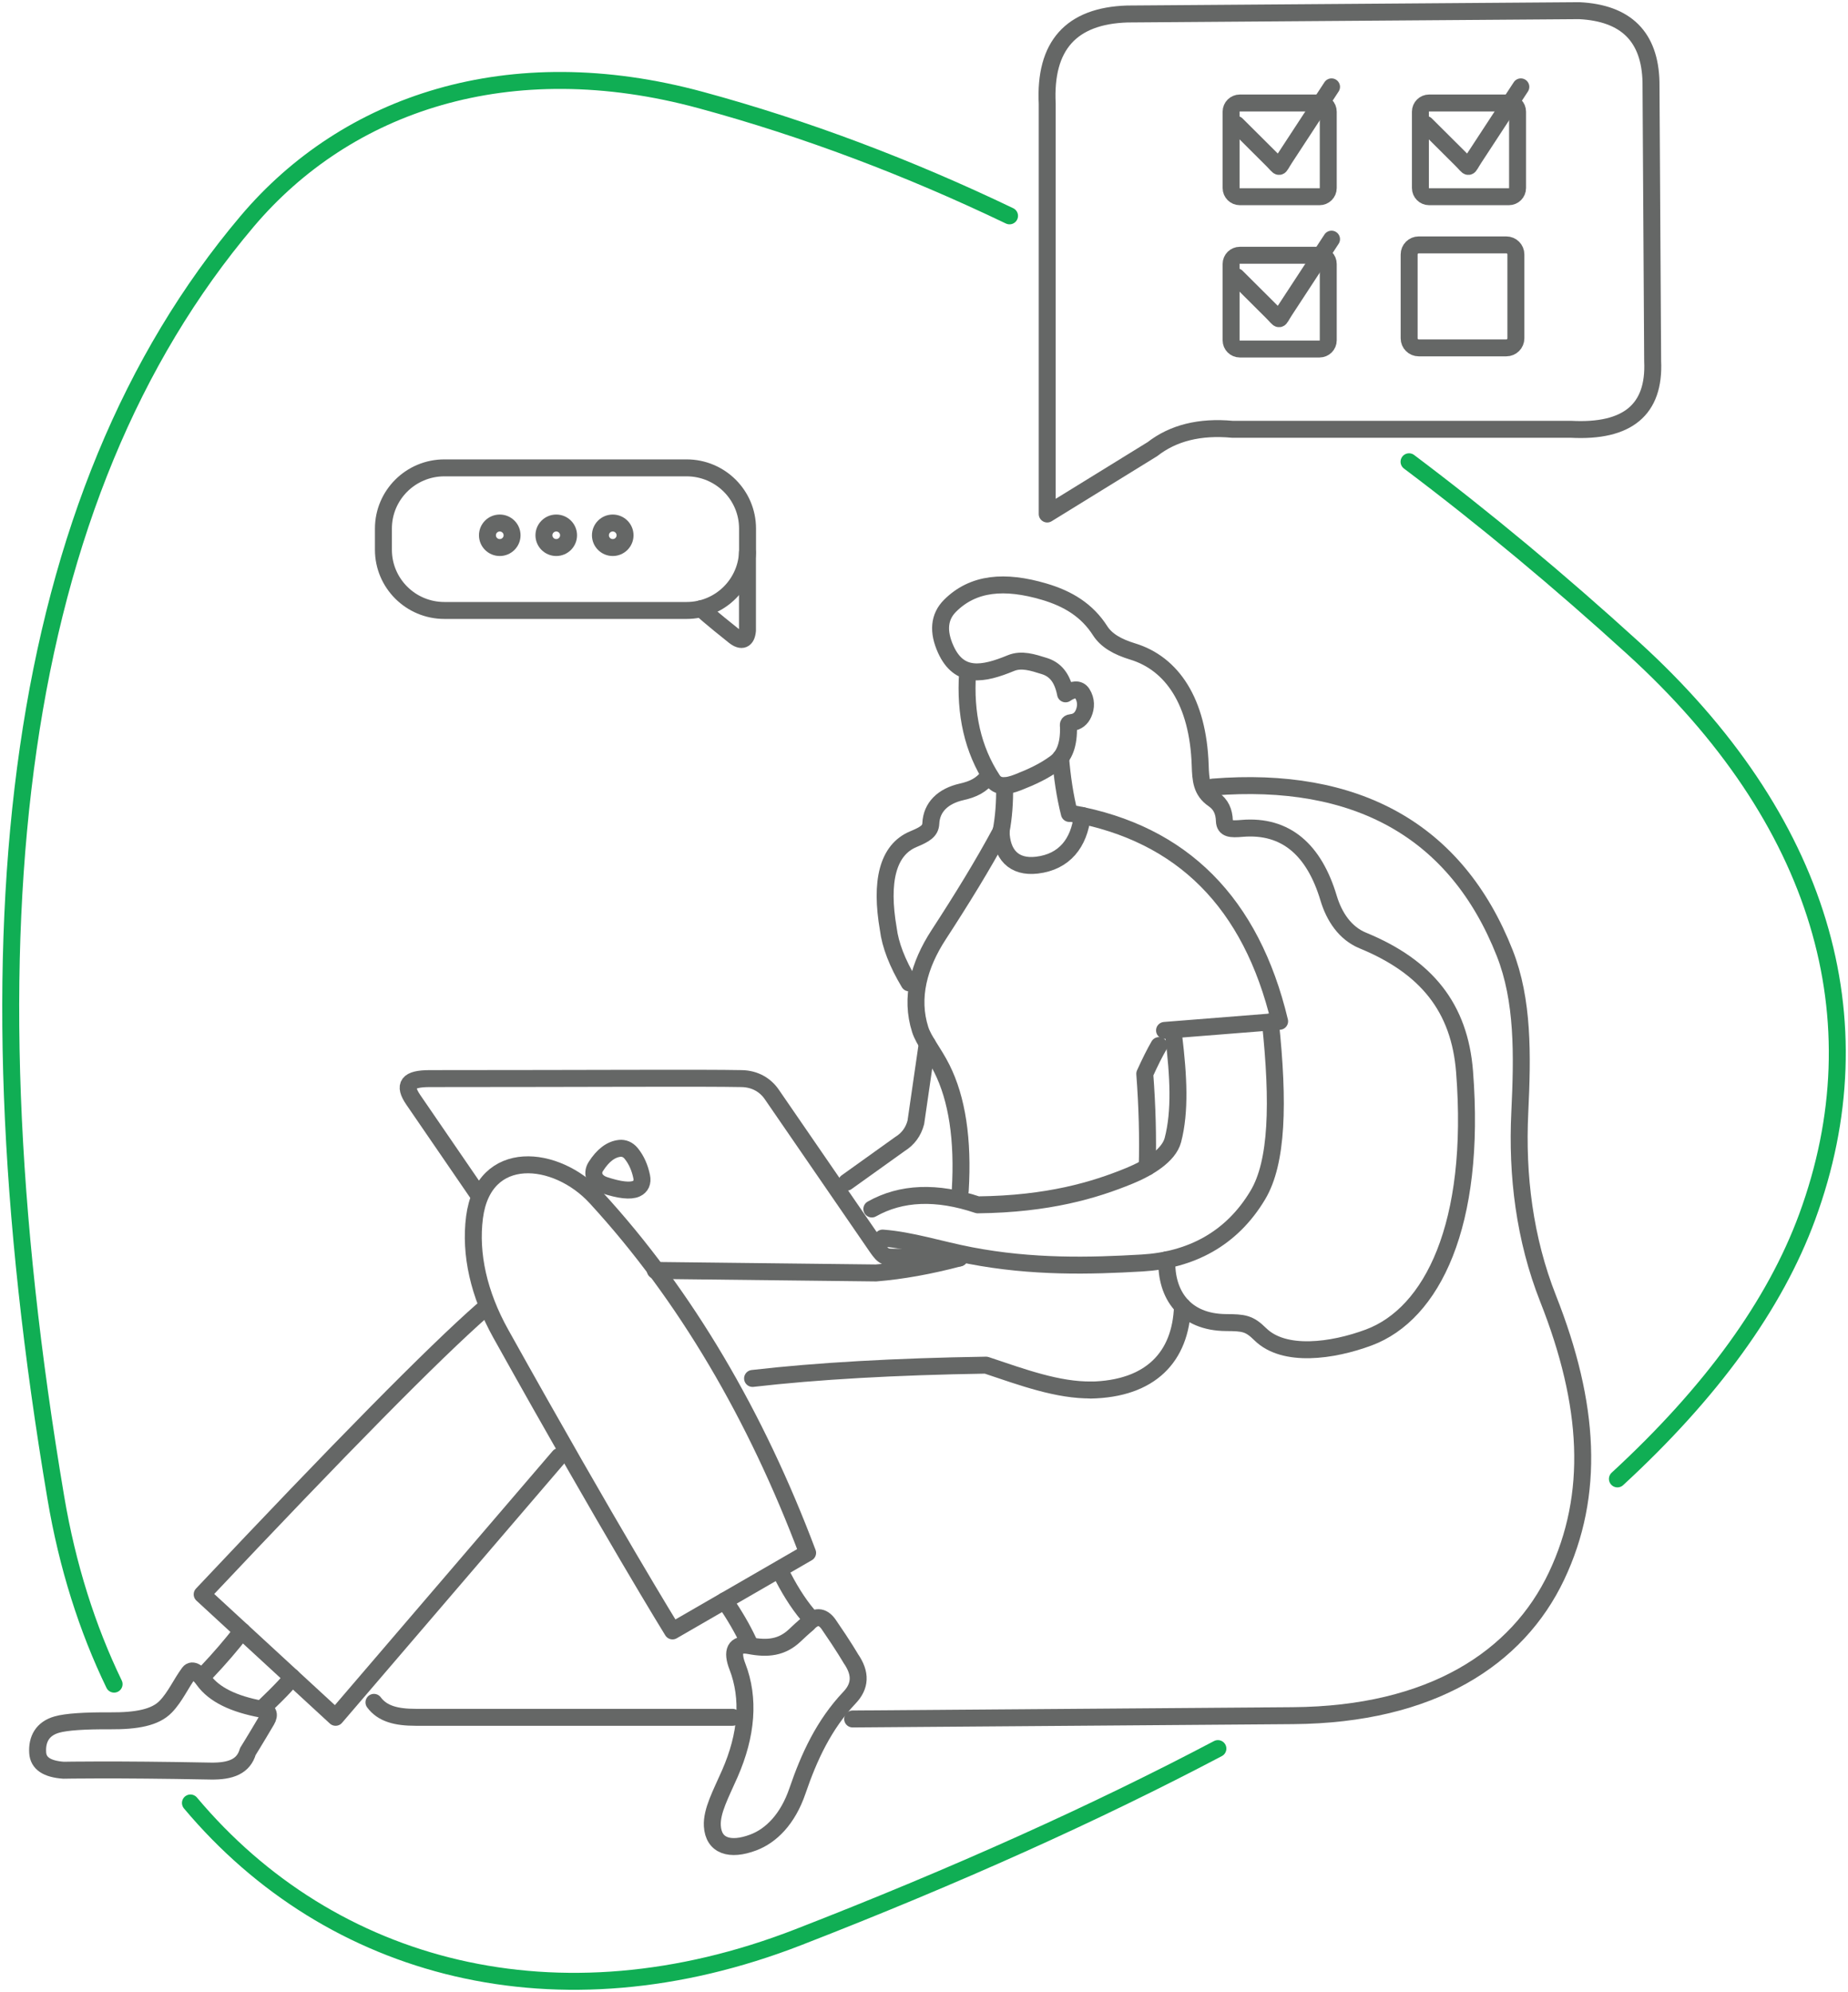
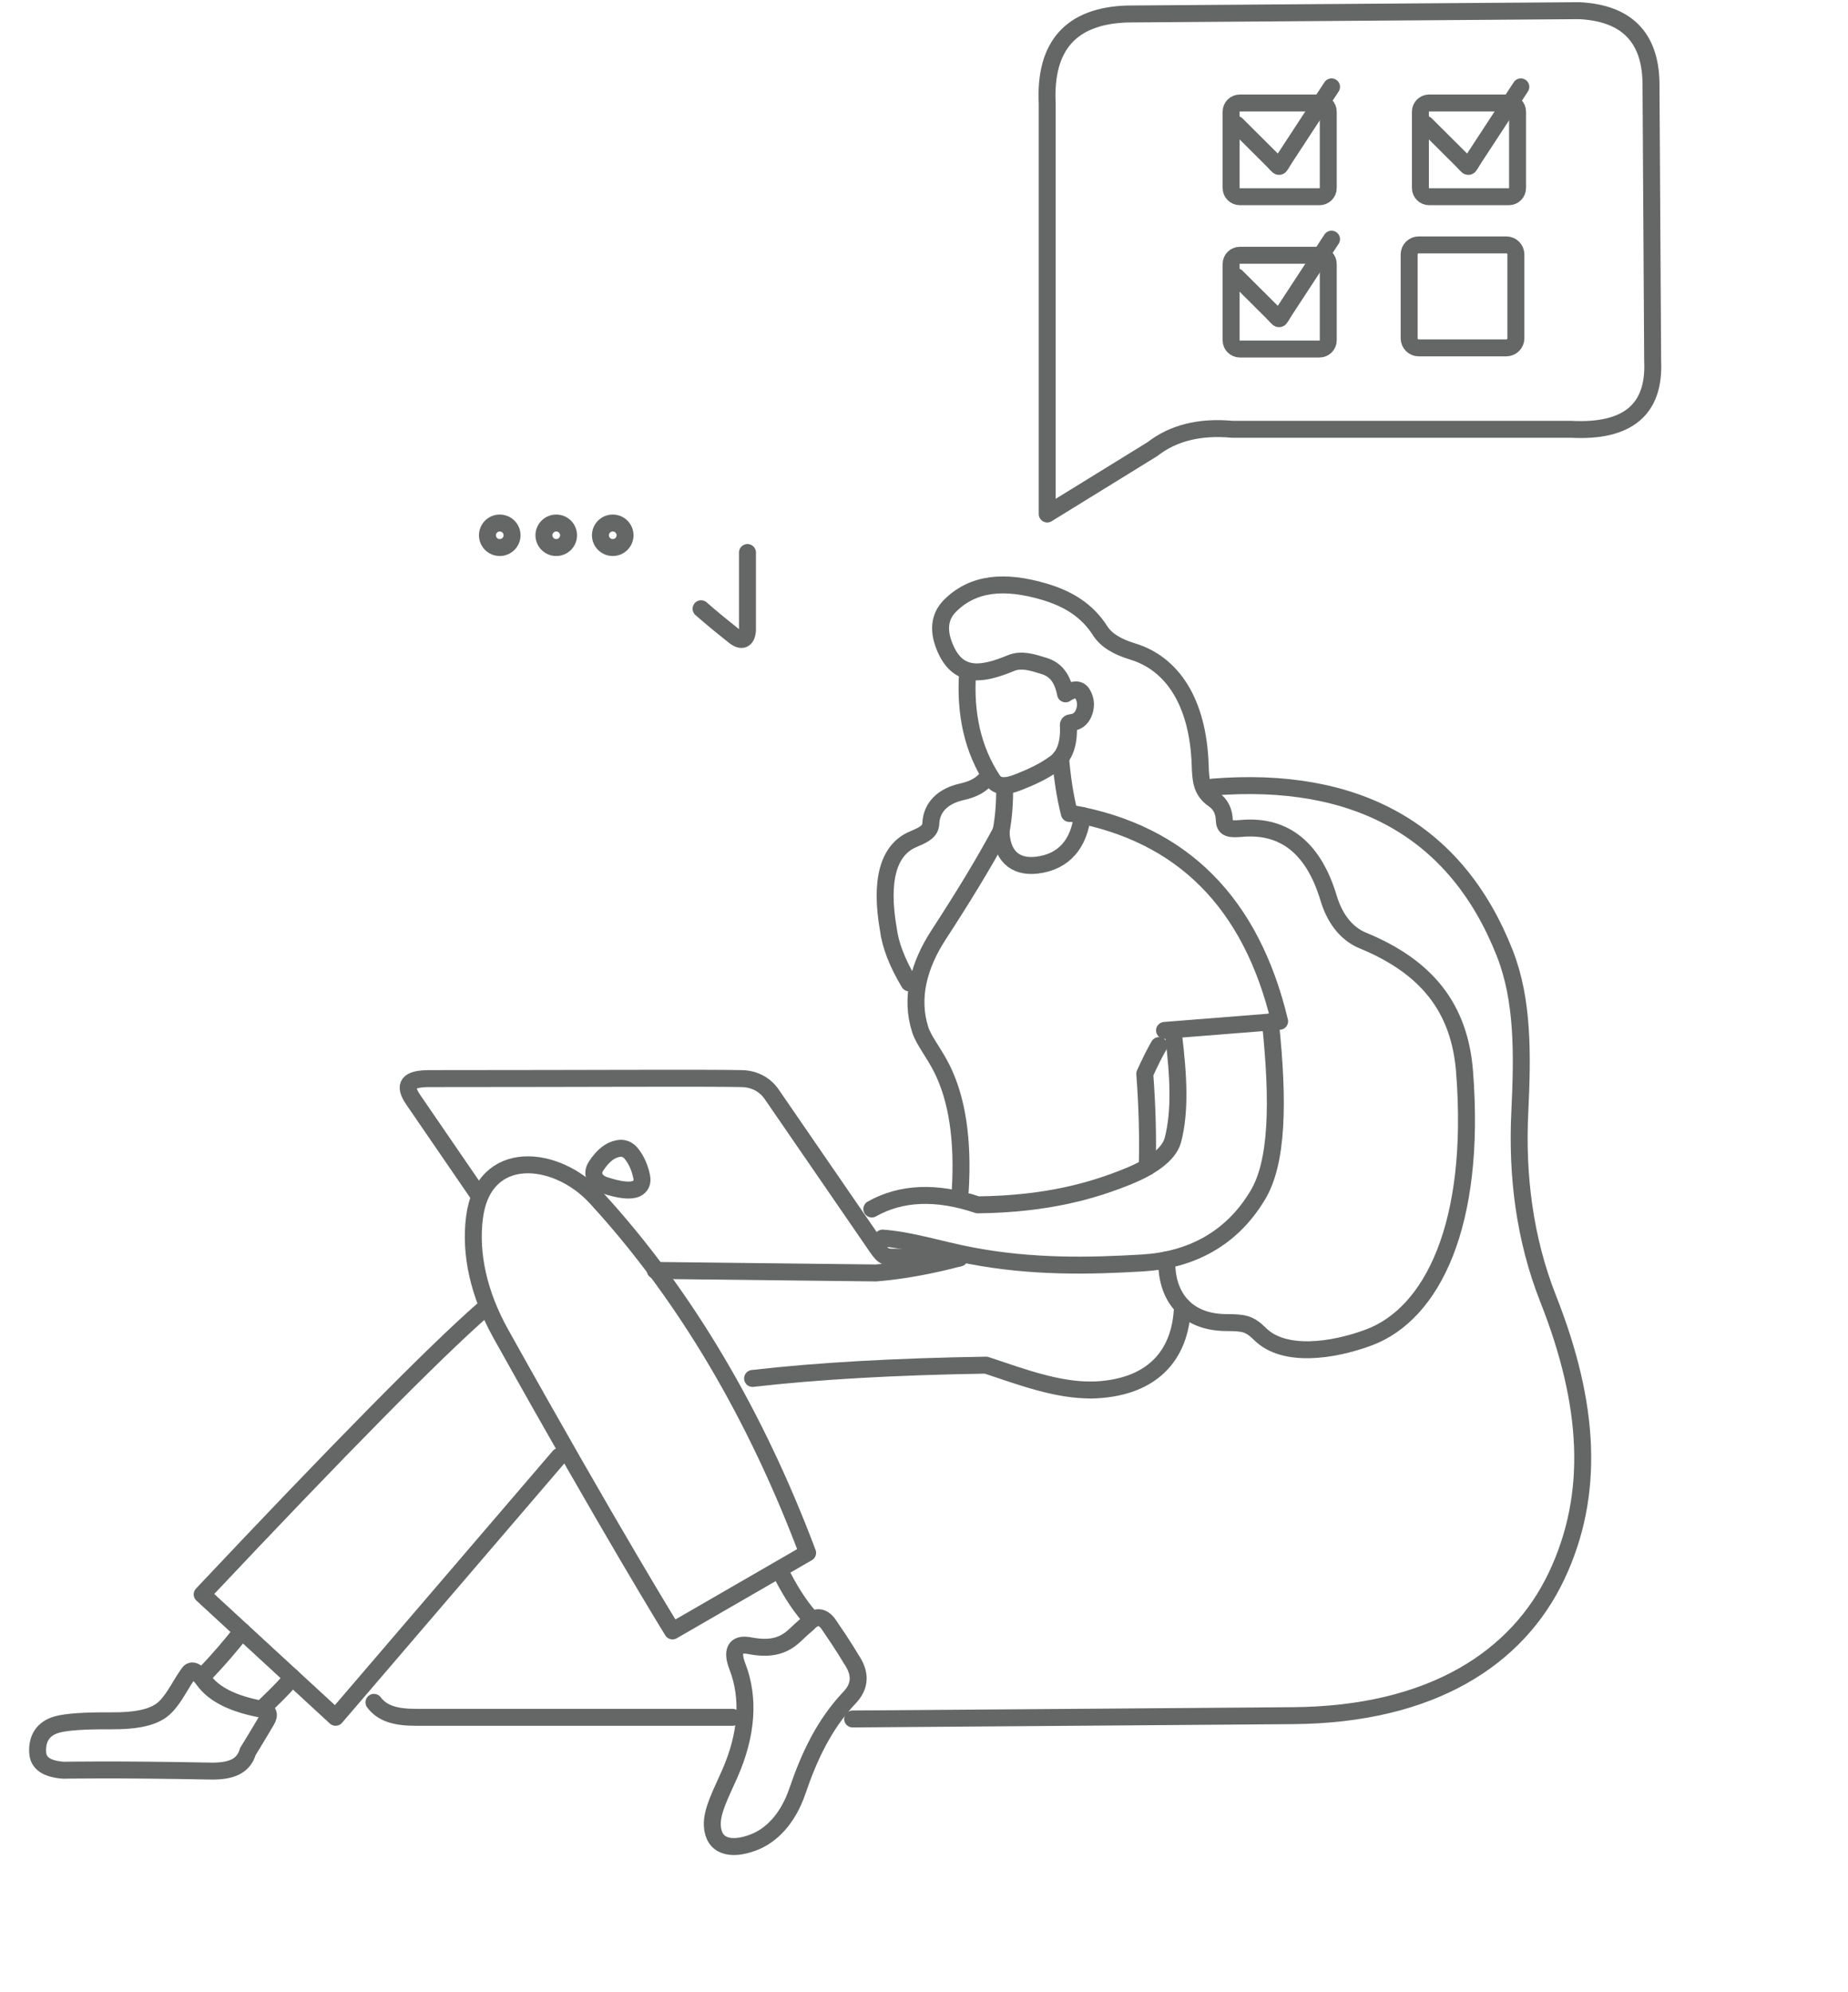
<svg xmlns="http://www.w3.org/2000/svg" width="218" height="235" viewBox="0 0 218 235" fill="none">
-   <path d="M80.992 55.196H52.421C48.45 55.196 45.23 58.403 45.23 62.359V64.856C45.23 68.812 48.45 72.019 52.421 72.019H80.992C84.964 72.019 88.184 68.812 88.184 64.856V62.359C88.184 58.403 84.964 55.196 80.992 55.196Z" stroke="#656766" stroke-width="2" stroke-miterlimit="22.926" stroke-linecap="round" stroke-linejoin="round" />
  <path d="M88.175 65.183V74.386C88.077 75.489 87.508 75.766 86.599 75.044C83.957 72.945 82.703 71.815 82.703 71.815" stroke="#656766" stroke-width="2" stroke-miterlimit="22.926" stroke-linecap="round" stroke-linejoin="round" />
  <path d="M58.954 64.595C59.756 64.595 60.406 63.948 60.406 63.149C60.406 62.35 59.756 61.703 58.954 61.703C58.152 61.703 57.502 62.35 57.502 63.149C57.502 63.948 58.152 64.595 58.954 64.595Z" stroke="#656766" stroke-width="2" stroke-miterlimit="22.926" stroke-linecap="round" stroke-linejoin="round" />
  <path d="M65.618 64.595C66.42 64.595 67.07 63.948 67.07 63.149C67.07 62.35 66.42 61.703 65.618 61.703C64.816 61.703 64.165 62.35 64.165 63.149C64.165 63.948 64.816 64.595 65.618 64.595Z" stroke="#656766" stroke-width="2" stroke-miterlimit="22.926" stroke-linecap="round" stroke-linejoin="round" />
  <path d="M72.282 64.595C73.084 64.595 73.734 63.948 73.734 63.149C73.734 62.35 73.084 61.703 72.282 61.703C71.48 61.703 70.83 62.35 70.83 63.149C70.83 63.948 71.48 64.595 72.282 64.595Z" stroke="#656766" stroke-width="2" stroke-miterlimit="22.926" stroke-linecap="round" stroke-linejoin="round" />
  <path d="M143.08 92.855C159.943 91.51 171.783 97.897 177.511 112.453C179.696 118.006 179.613 124.387 179.282 131.265C178.925 138.66 179.842 146.161 182.626 153.214C187.556 165.697 188.181 176.309 183.611 185.942C179.025 195.604 168.905 202.279 152.524 202.403L100.582 202.794" stroke="#656766" stroke-width="2" stroke-miterlimit="22.926" stroke-linecap="round" stroke-linejoin="round" />
  <path d="M86.416 202.598H49.033C46.748 202.598 45.114 202.183 44.114 200.834" stroke="#656766" stroke-width="2" stroke-miterlimit="22.926" stroke-linecap="round" stroke-linejoin="round" />
  <path d="M56.904 154.585C51.187 159.602 40.169 170.773 23.849 188.096C34.343 197.763 39.589 202.598 39.589 202.598C57.166 182.087 65.954 171.831 65.954 171.831" stroke="#656766" stroke-width="2" stroke-miterlimit="22.926" stroke-linecap="round" stroke-linejoin="round" />
  <path d="M88.777 162.62C96.37 161.744 105.552 161.222 116.322 161.052C120.626 162.491 124.784 164.036 128.792 163.979" stroke="#656766" stroke-width="2" stroke-miterlimit="22.926" stroke-linecap="round" stroke-linejoin="round" />
  <path fill-rule="evenodd" clip-rule="evenodd" d="M70.283 141.259C65.625 136.195 57.048 135.334 55.977 143.612C55.417 147.947 56.483 152.69 59.068 157.33C72.218 180.919 79.333 192.407 79.333 192.407C89.958 186.266 95.27 183.197 95.27 183.197C89.227 167.136 80.915 152.821 70.283 141.259V141.259Z" stroke="#656766" stroke-width="2" stroke-miterlimit="22.926" stroke-linecap="round" stroke-linejoin="round" />
  <path d="M126.554 95.99C139.472 98.335 147.604 106.501 150.951 120.486C141.901 121.204 137.375 121.563 137.375 121.563" stroke="#656766" stroke-width="2" stroke-miterlimit="22.926" stroke-linecap="round" stroke-linejoin="round" />
  <path d="M118.094 98.048C115.961 102.024 113.459 106.08 110.717 110.295C108.404 113.851 107.35 117.702 108.552 121.465C108.973 122.781 110.153 124.159 111.11 126.071C112.893 129.63 113.642 134.417 113.274 140.474" stroke="#656766" stroke-width="2" stroke-miterlimit="22.926" stroke-linecap="round" stroke-linejoin="round" />
  <path d="M149.861 120.572C150.875 130.16 150.682 137.119 148.393 140.965C145.275 146.206 140.429 148.665 134.719 149C128.604 149.358 121.782 149.531 114.454 148.119C110.845 147.424 107.509 146.317 104.124 146.061" stroke="#656766" stroke-width="2" stroke-miterlimit="22.926" stroke-linecap="round" stroke-linejoin="round" />
  <path d="M138.458 122.249C139.024 126.957 139.251 131.098 138.36 134.498C137.872 136.358 135.378 137.835 133.245 138.711C129.118 140.407 123.668 142.047 115.34 142.14C110.489 140.51 106.324 140.673 102.846 142.629" stroke="#656766" stroke-width="2" stroke-miterlimit="22.926" stroke-linecap="round" stroke-linejoin="round" />
  <path d="M127.673 96.21C127.309 99.449 125.57 101.681 122.323 102.064C119.567 102.39 118.139 100.77 118.093 98.046" stroke="#656766" stroke-width="2" stroke-miterlimit="22.926" stroke-linecap="round" stroke-linejoin="round" />
  <path d="M77.302 149.878C94.659 150.077 103.337 150.175 103.337 150.175C106.38 149.928 109.66 149.34 113.174 148.411" stroke="#656766" stroke-width="2" stroke-miterlimit="22.926" stroke-linecap="round" stroke-linejoin="round" />
  <path d="M56.51 141.063L48.762 129.762C47.549 127.993 48.098 127.247 50.681 127.247C70.467 127.244 82.787 127.154 87.499 127.247C89.054 127.278 90.277 127.998 91.041 129.109L103.436 147.138C104.287 148.377 104.498 148.313 105.748 148.313C110.191 148.313 113.174 148.411 113.174 148.411" stroke="#656766" stroke-width="2" stroke-miterlimit="22.926" stroke-linecap="round" stroke-linejoin="round" />
  <path d="M116.62 91.562C115.763 92.628 114.868 93.094 113.445 93.417C111.22 93.922 109.894 95.234 109.804 97.141C109.763 98.039 109.13 98.42 107.738 99.003C104.703 100.27 103.824 104.02 104.788 109.586C105.026 111.494 105.847 113.617 107.247 115.955" stroke="#656766" stroke-width="2" stroke-miterlimit="22.926" stroke-linecap="round" stroke-linejoin="round" />
  <path d="M137.647 148.619C137.513 152.754 139.774 155.997 144.632 156.029C146.727 156.043 147.362 156.113 148.666 157.402C151.487 160.186 157.213 159.369 161.455 157.793C168.948 155.012 174.174 144.486 172.768 126.438C172.178 118.872 168.281 114.05 160.765 110.956C158.659 110.091 157.38 108.122 156.731 105.96C155.041 100.313 151.725 97.282 146.501 97.728C145.187 97.842 144.47 97.807 144.435 96.847C144.397 95.749 144.042 94.908 143.156 94.3C141.712 93.307 141.638 92.003 141.581 90.282C141.334 82.772 138.253 78.27 133.614 76.858C131.83 76.315 130.516 75.566 129.776 74.409C128.242 72.009 126.017 70.64 123.185 69.803C118.525 68.427 114.804 68.735 112.069 71.469C110.758 72.78 110.622 74.524 111.57 76.612C113.162 80.113 115.964 79.586 119.253 78.23C120.502 77.717 121.8 78.139 123.189 78.574C124.436 78.964 125.313 79.886 125.698 81.856C126.538 81.283 127.281 81.202 127.666 81.808C128.166 82.597 128.138 83.449 127.814 84.184C127.559 84.763 127.091 85.167 126.436 85.237C126.101 85.273 125.97 85.376 126.043 85.727C126.1 87.807 125.574 89.203 124.518 89.988C123.19 90.976 121.695 91.663 120.091 92.292C118.696 92.838 117.675 92.888 117.091 91.998C114.737 88.416 113.819 84.177 114.14 79.407" stroke="#656766" stroke-width="2" stroke-miterlimit="22.926" stroke-linecap="round" stroke-linejoin="round" />
  <path d="M91.973 185.236C93.023 187.383 94.125 189.14 95.282 190.511" stroke="#656766" stroke-width="2" stroke-miterlimit="22.926" stroke-linecap="round" stroke-linejoin="round" />
  <path fill-rule="evenodd" clip-rule="evenodd" d="M86.985 196.595C86.304 194.839 86.664 193.811 88.411 194.145C90.543 194.553 92.233 194.384 93.773 192.921C94.763 191.979 95.297 191.548 95.297 191.548C96.132 190.602 97.024 190.581 97.757 191.646C99.569 194.274 100.364 195.664 100.364 195.664C101.601 197.442 101.494 198.921 100.216 200.269C97.191 203.466 95.44 207.271 94.068 211.292C92.928 214.629 90.958 216.577 88.853 217.367C86.104 218.4 84.165 217.774 84.032 215.407C83.934 213.647 85.043 211.642 86.099 209.234C88.097 204.673 88.449 200.367 86.985 196.593V196.595Z" stroke="#656766" stroke-width="2" stroke-miterlimit="22.926" stroke-linecap="round" stroke-linejoin="round" />
-   <path d="M88.263 193.606C87.572 192.132 86.647 190.547 85.492 188.848" stroke="#656766" stroke-width="2" stroke-miterlimit="22.926" stroke-linecap="round" stroke-linejoin="round" />
  <path d="M28.545 192.423C27.277 194.063 25.884 195.683 24.368 197.28" stroke="#656766" stroke-width="2" stroke-miterlimit="22.926" stroke-linecap="round" stroke-linejoin="round" />
  <path fill-rule="evenodd" clip-rule="evenodd" d="M19.548 201.346C20.69 200.164 21.324 198.644 22.302 197.328C22.688 196.81 23.418 197.366 24.023 198.21C25.258 199.927 27.579 201.032 30.861 201.64C31.654 201.786 31.872 202.25 31.451 202.963C29.997 205.426 29.236 206.637 29.236 206.637C28.736 208.375 27.269 208.987 24.81 208.94C13.269 208.719 7.495 208.842 7.495 208.842C5.517 208.701 4.525 208.014 4.446 206.784C4.341 205.166 5.027 203.931 6.709 203.454C7.823 203.138 9.949 202.993 13.005 203.012C16.102 203.033 18.308 202.631 19.546 201.346H19.548Z" stroke="#656766" stroke-width="2" stroke-miterlimit="22.926" stroke-linecap="round" stroke-linejoin="round" />
  <path d="M30.861 201.642C33.272 199.333 34.454 198.06 34.407 197.823" stroke="#656766" stroke-width="2" stroke-miterlimit="22.926" stroke-linecap="round" stroke-linejoin="round" />
-   <path d="M109.38 123.145C108.485 129.326 108.037 132.414 108.037 132.414C107.747 133.517 107.125 134.367 106.167 134.961C101.97 137.966 99.871 139.469 99.871 139.469" stroke="#656766" stroke-width="2" stroke-miterlimit="22.926" stroke-linecap="round" stroke-linejoin="round" />
  <path d="M125.112 89.409C125.291 91.599 125.617 93.903 126.148 95.968" stroke="#656766" stroke-width="2" stroke-miterlimit="22.926" stroke-linecap="round" stroke-linejoin="round" />
  <path d="M118.095 98.048C118.402 96.436 118.54 94.659 118.509 92.713" stroke="#656766" stroke-width="2" stroke-miterlimit="22.926" stroke-linecap="round" stroke-linejoin="round" />
  <path d="M136.716 123.35C136.23 124.184 135.673 125.296 135.043 126.682C135.335 130.533 135.431 134.202 135.333 137.687" stroke="#656766" stroke-width="2" stroke-miterlimit="22.926" stroke-linecap="round" stroke-linejoin="round" />
  <path d="M139.491 154.105C139.296 160.117 135.693 163.857 128.654 163.994" stroke="#656766" stroke-width="2" stroke-miterlimit="22.926" stroke-linecap="round" stroke-linejoin="round" />
  <path fill-rule="evenodd" clip-rule="evenodd" d="M135.931 52.995C127.667 58.092 123.535 60.639 123.535 60.639C123.535 28.368 123.535 12.234 123.535 12.234C123.197 5.392 126.346 1.866 132.979 1.651C168.526 1.39 186.299 1.259 186.299 1.259C191.819 1.533 194.641 4.341 194.76 9.687C194.891 31.636 194.956 42.61 194.956 42.61C195.217 48.323 192.002 51.003 185.316 50.645C158.689 50.645 145.375 50.645 145.375 50.645C141.533 50.292 138.386 51.075 135.931 52.997V52.995Z" stroke="#656766" stroke-width="2" stroke-miterlimit="22.926" stroke-linecap="round" stroke-linejoin="round" />
  <path d="M177.692 28.891H167.362C166.737 28.891 166.23 29.395 166.23 30.017V39.913C166.23 40.536 166.737 41.04 167.362 41.04H177.692C178.317 41.04 178.823 40.536 178.823 39.913V30.017C178.823 29.395 178.317 28.891 177.692 28.891Z" stroke="#656766" stroke-width="2" stroke-miterlimit="22.926" stroke-linecap="round" stroke-linejoin="round" />
  <path d="M168.205 14.682C170.169 16.636 171.556 18.019 172.37 18.83C173.453 19.909 173.061 19.948 173.894 18.674C177.568 13.057 179.406 10.248 179.406 10.248" stroke="#656766" stroke-width="2" stroke-miterlimit="22.926" stroke-linecap="round" stroke-linejoin="round" />
  <path d="M177.99 12.15H168.588C168.02 12.15 167.559 12.609 167.559 13.175V22.183C167.559 22.749 168.02 23.208 168.588 23.208H177.99C178.559 23.208 179.02 22.749 179.02 22.183V13.175C179.02 12.609 178.559 12.15 177.99 12.15Z" stroke="#656766" stroke-width="2" stroke-miterlimit="22.926" stroke-linecap="round" stroke-linejoin="round" />
  <path d="M145.874 14.682C147.838 16.636 149.226 18.019 150.038 18.83C151.123 19.909 150.73 19.948 151.563 18.674C155.236 13.057 157.075 10.248 157.075 10.248" stroke="#656766" stroke-width="2" stroke-miterlimit="22.926" stroke-linecap="round" stroke-linejoin="round" />
  <path d="M155.659 12.15H146.257C145.688 12.15 145.227 12.609 145.227 13.175V22.183C145.227 22.749 145.688 23.208 146.257 23.208H155.659C156.228 23.208 156.688 22.749 156.688 22.183V13.175C156.688 12.609 156.228 12.15 155.659 12.15Z" stroke="#656766" stroke-width="2" stroke-miterlimit="22.926" stroke-linecap="round" stroke-linejoin="round" />
  <path d="M145.874 32.647C147.838 34.604 149.226 35.986 150.038 36.796C151.123 37.876 150.73 37.916 151.563 36.639C155.236 31.022 157.075 28.214 157.075 28.214" stroke="#656766" stroke-width="2" stroke-miterlimit="22.926" stroke-linecap="round" stroke-linejoin="round" />
  <path d="M155.659 30.115H146.257C145.688 30.115 145.227 30.575 145.227 31.141V40.149C145.227 40.715 145.688 41.174 146.257 41.174H155.659C156.228 41.174 156.688 40.715 156.688 40.149V31.141C156.688 30.575 156.228 30.115 155.659 30.115Z" stroke="#656766" stroke-width="2" stroke-miterlimit="22.926" stroke-linecap="round" stroke-linejoin="round" />
  <path fill-rule="evenodd" clip-rule="evenodd" d="M71.28 139.807C70.164 139.434 69.738 138.471 70.288 137.612C71.111 136.327 72.042 135.588 73.115 135.475C73.575 135.425 74.072 135.611 74.443 136.059C75.082 136.834 75.479 137.775 75.695 138.811C75.834 139.483 75.609 139.979 75.065 140.231C74.388 140.548 73.101 140.417 71.28 139.811V139.807Z" stroke="#656766" stroke-width="2" stroke-miterlimit="22.926" stroke-linecap="round" stroke-linejoin="round" />
-   <path d="M166.218 54.476C175.202 61.24 184.019 68.594 192.665 76.466C214.787 96.61 221.756 120.249 213.182 143.571C209.384 153.899 201.903 164.243 190.799 174.472M143.67 206.288C129.275 213.875 112.764 221.313 94.166 228.541C65.785 239.572 39.07 232.492 22.466 212.704M13.459 198.685C10.29 192.131 7.95 184.768 6.588 176.702C-4.782 109.33 1.759 58.516 29.15 26.116C40.92 12.194 60.058 5.66 82.677 11.805C95.051 15.164 107.192 19.764 119.09 25.465" stroke="#10AE54" stroke-width="2" stroke-miterlimit="22.926" stroke-linecap="round" stroke-linejoin="round" />
</svg>